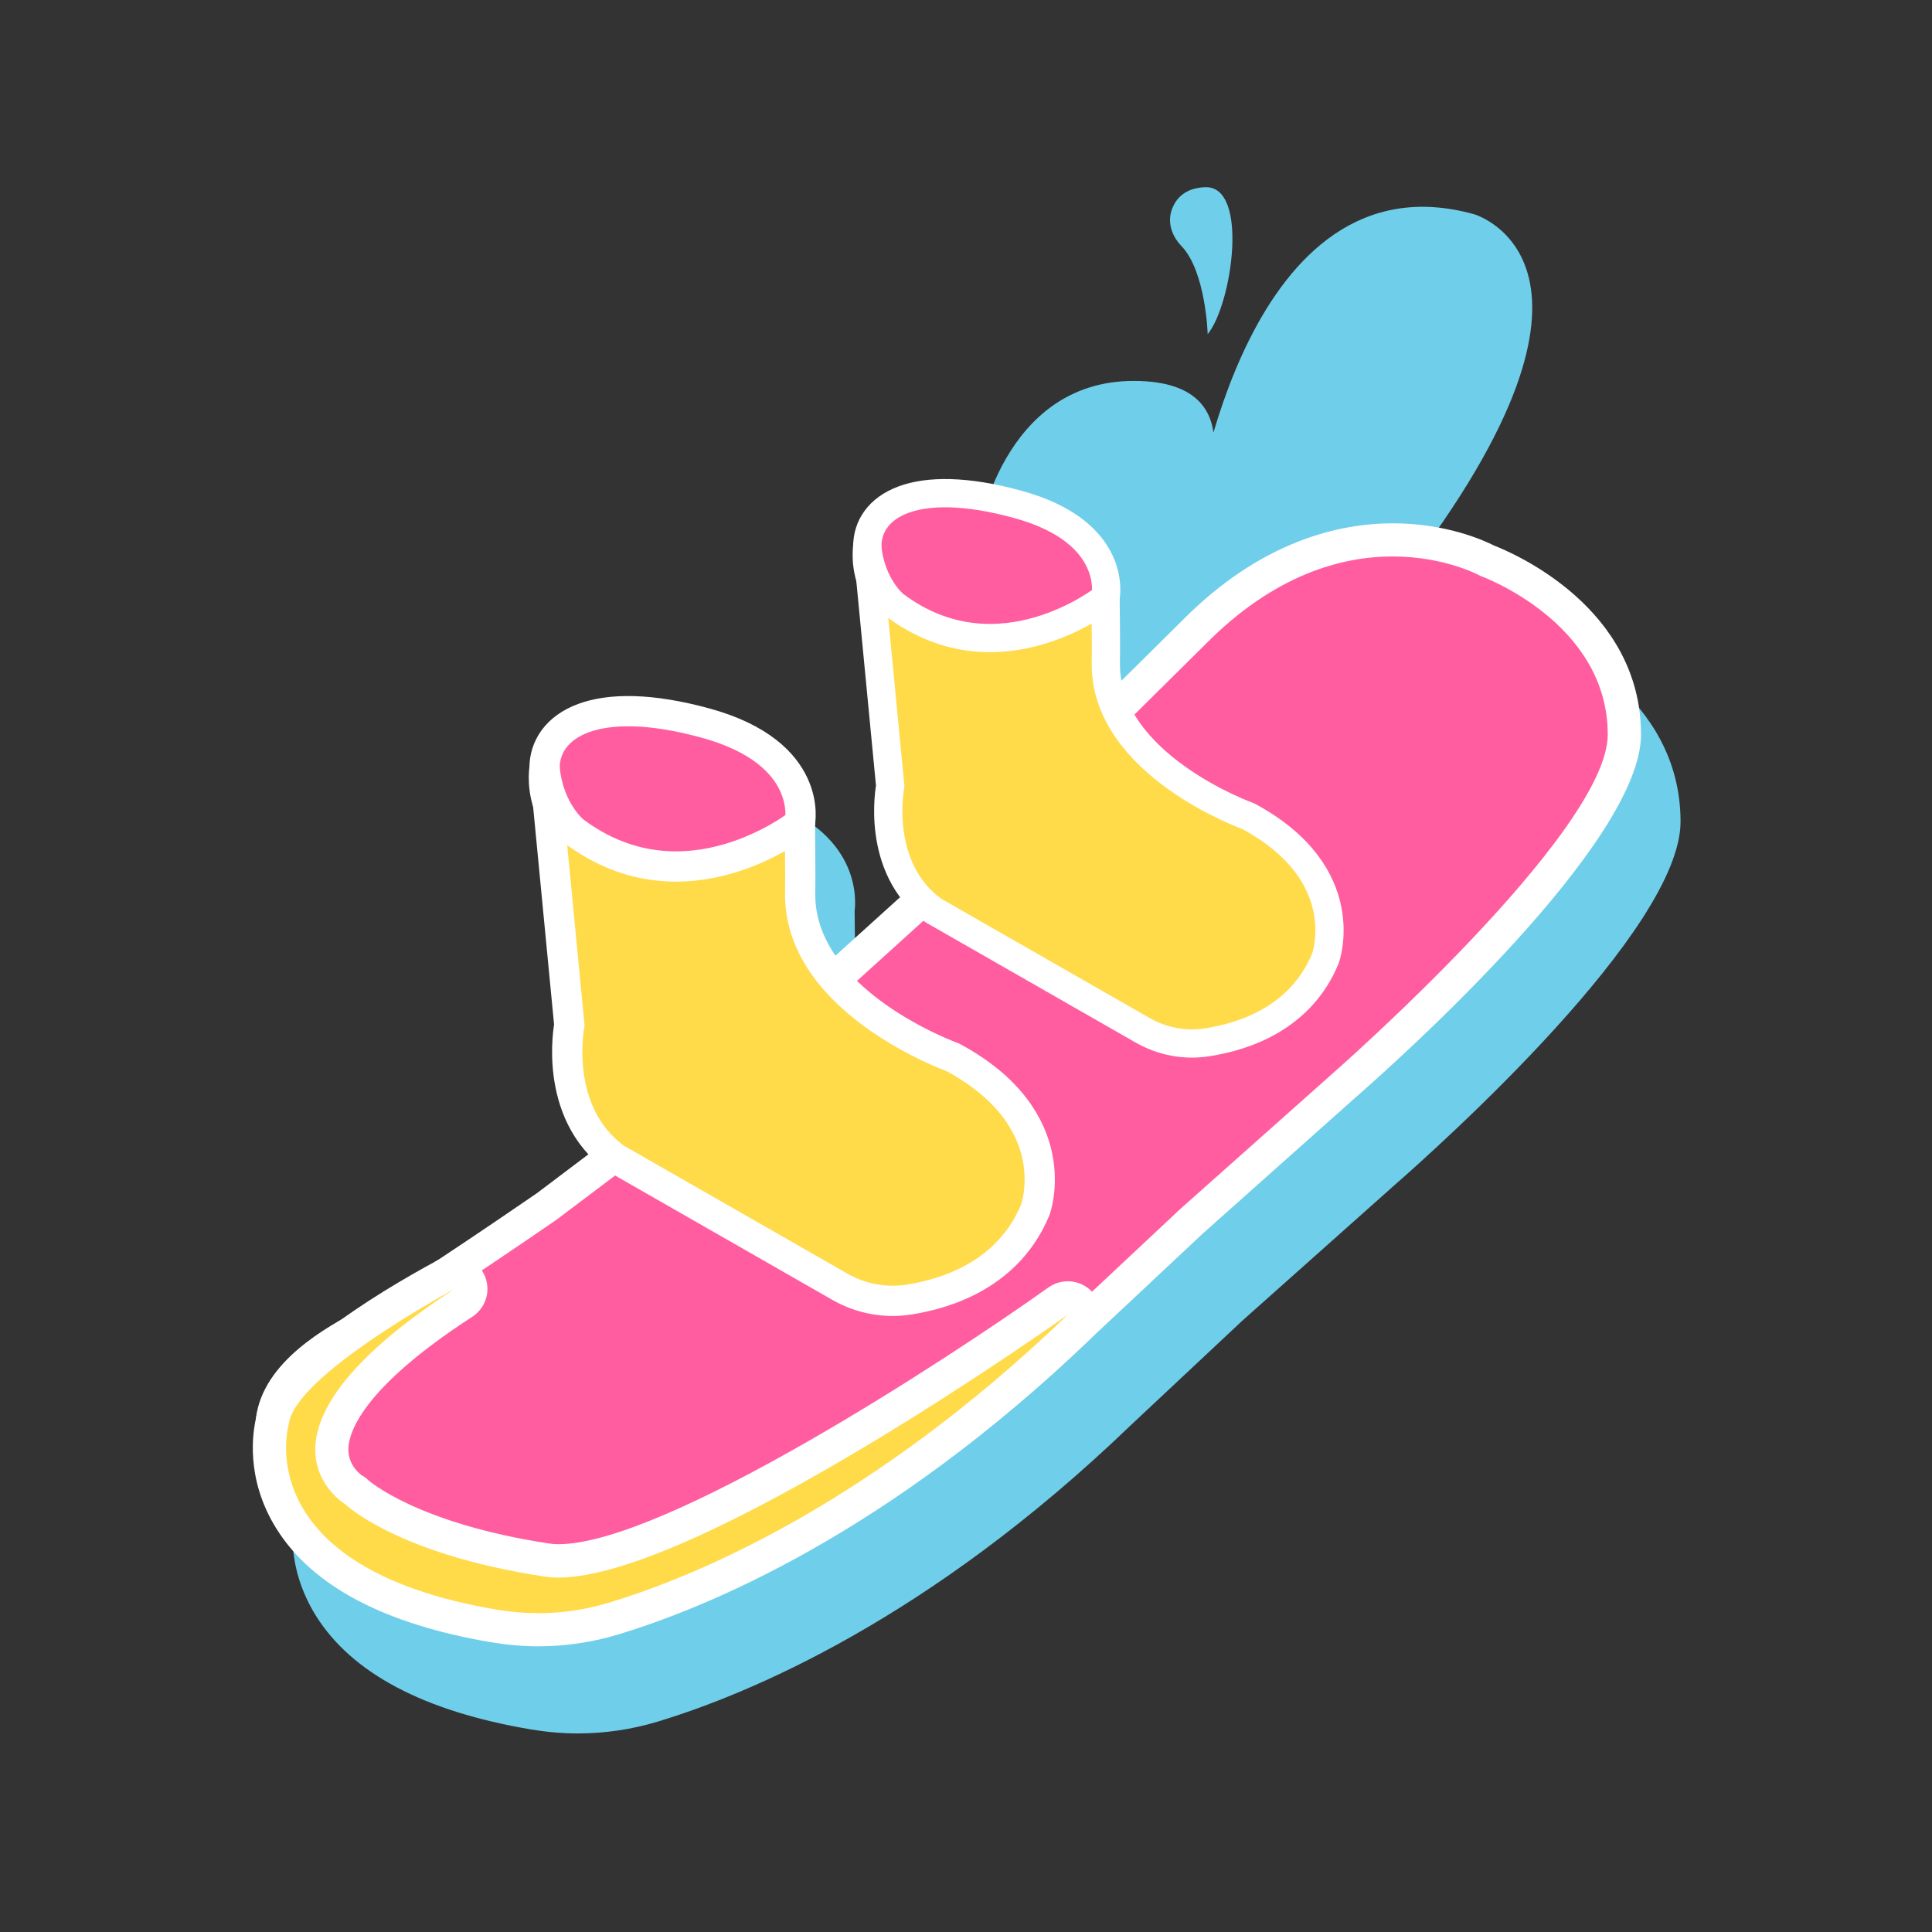
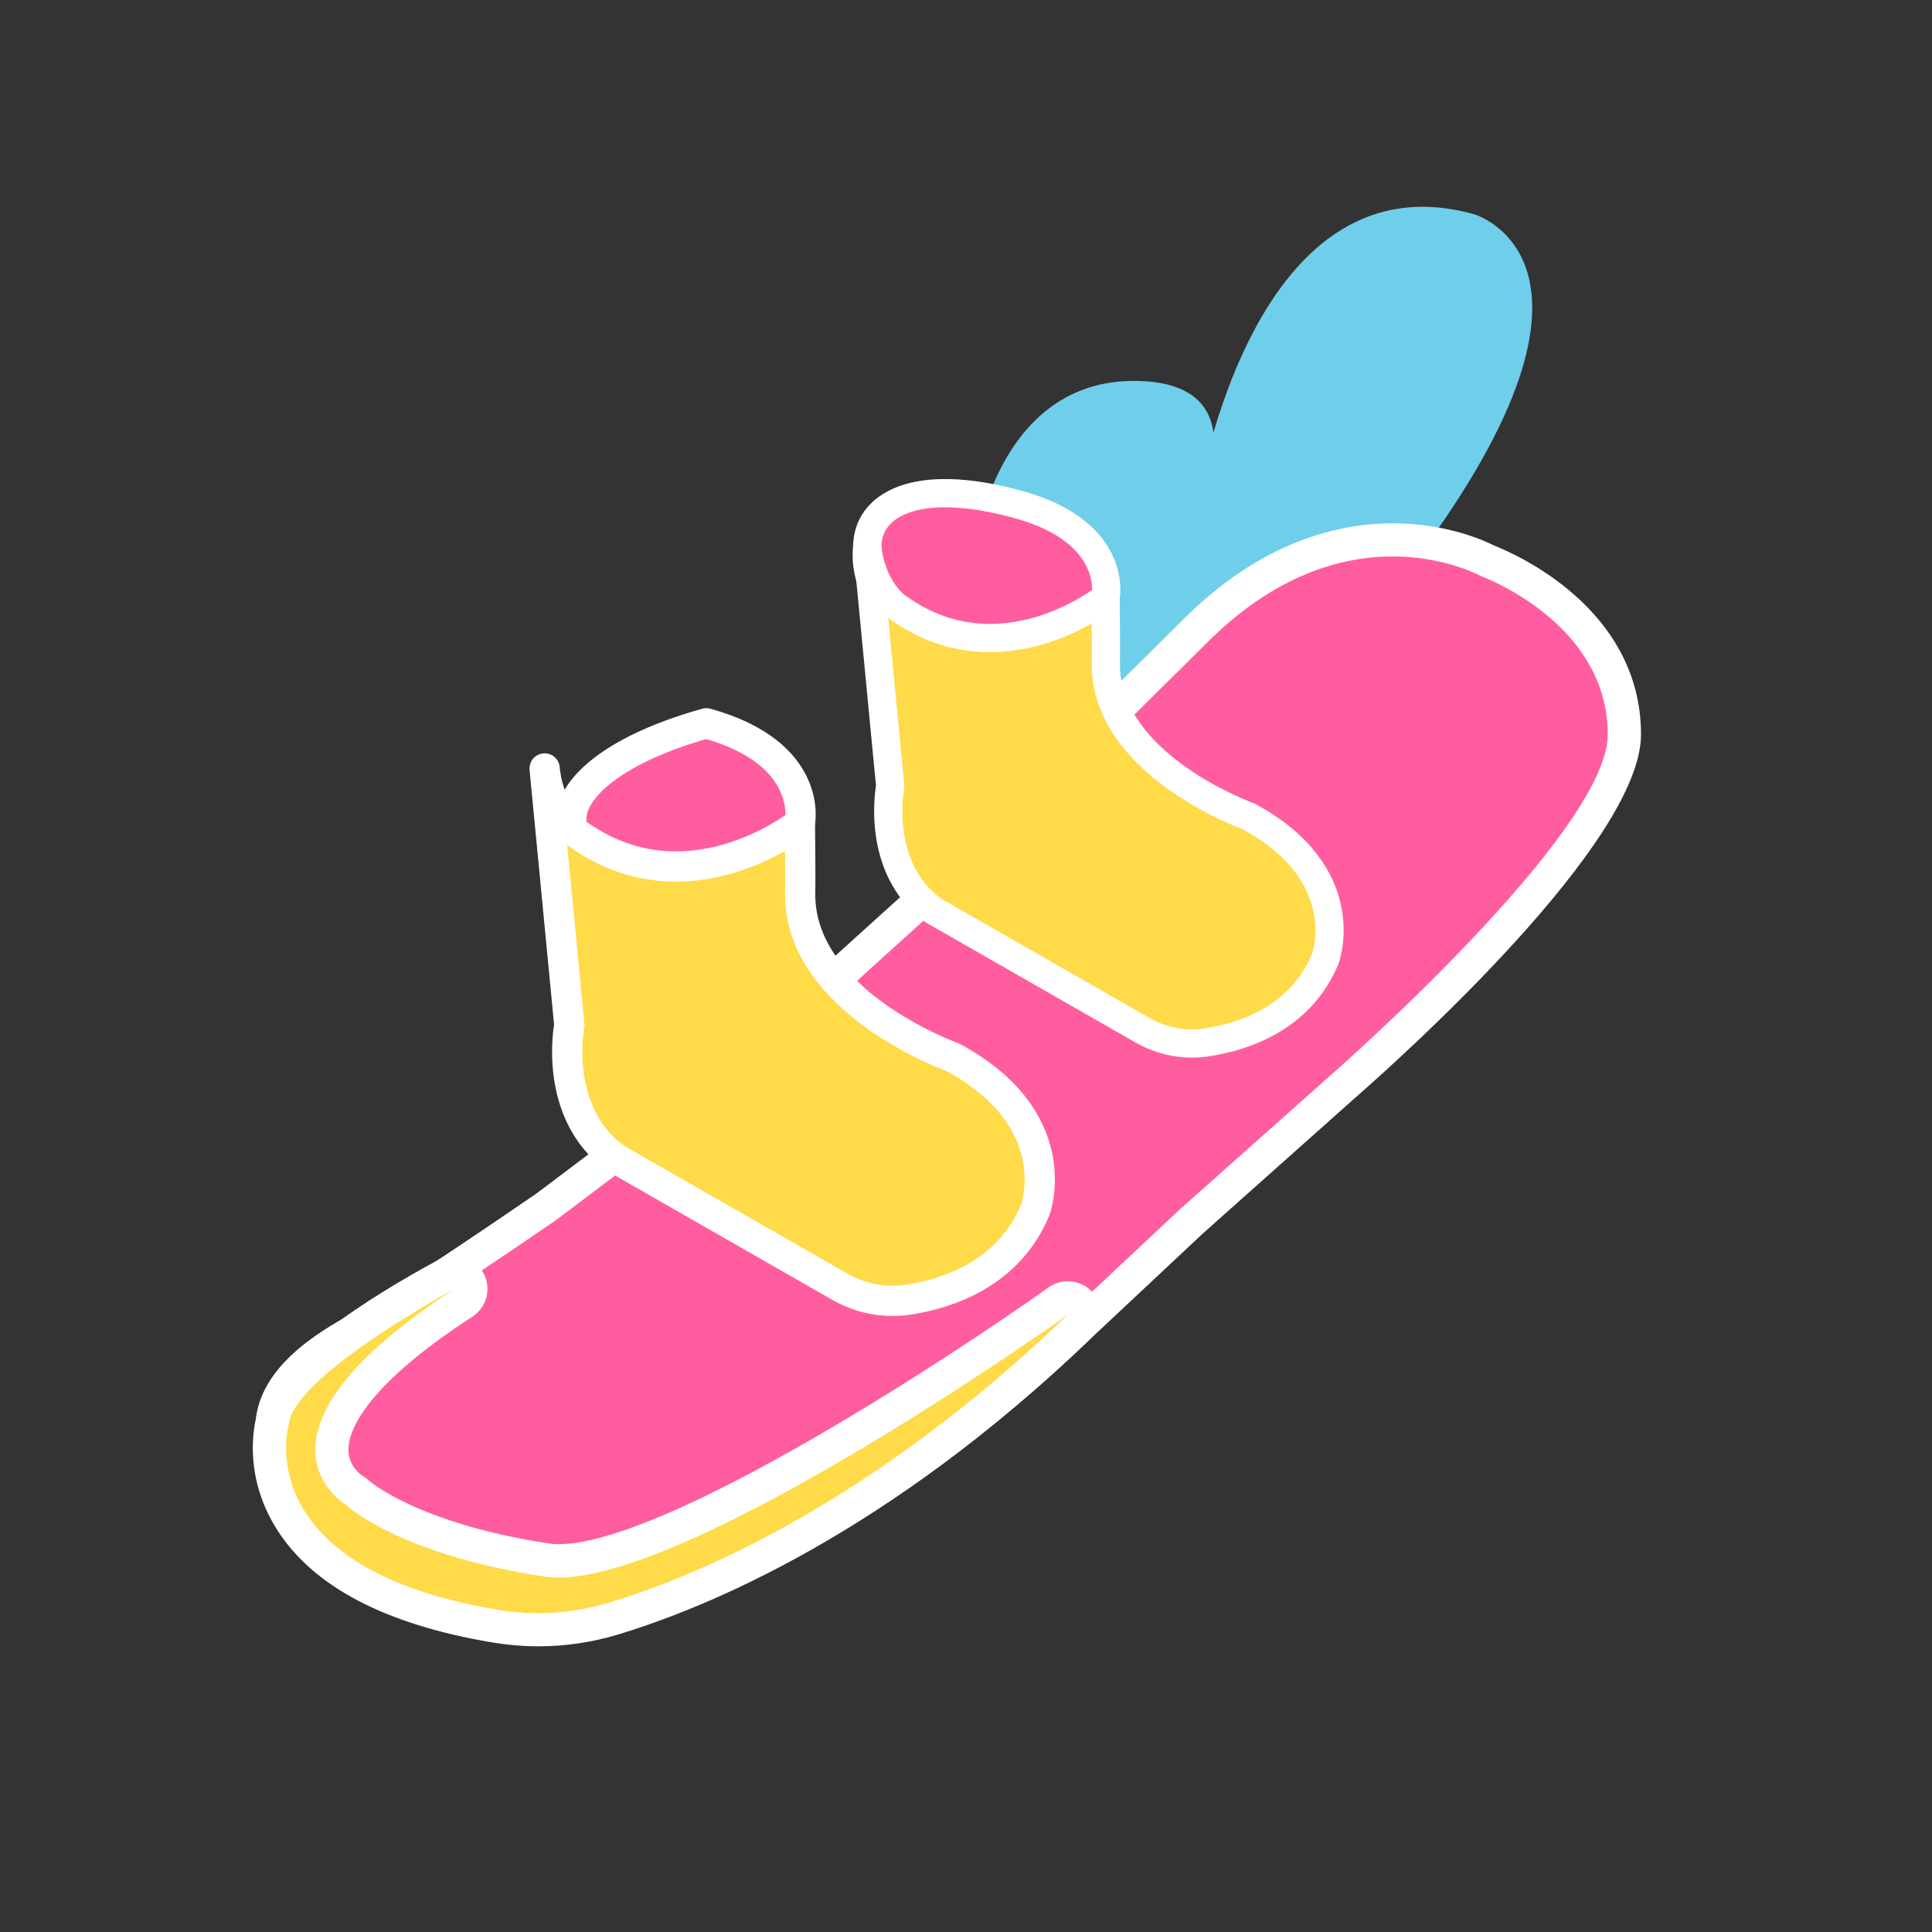
<svg xmlns="http://www.w3.org/2000/svg" width="151" height="151" viewBox="0 0 151 151" fill="none">
  <rect x="0" y="0" width="151" height="151" fill="#333333" stroke="none" />
  <path d="M76.437 41.831C76.437 41.831 78.277 29.771 88.617 29.771C98.957 29.771 93.407 40.081 93.407 40.081C93.407 40.081 97.427 11.771 115.237 16.751C115.237 16.751 128.447 20.641 109.687 45.021L82.107 65.391L71.547 73.431L76.437 41.831Z" fill="#6FCEEA" />
-   <path d="M24.697 126.291C27.507 130.781 33.157 133.761 41.517 135.171C42.727 135.371 43.947 135.481 45.167 135.481C47.277 135.481 49.357 135.171 51.357 134.571C58.387 132.451 72.537 126.631 88.347 111.421L97.097 103.221L108.907 92.701C112.657 89.421 131.347 72.661 131.347 64.221C131.347 54.311 121.427 50.061 119.867 49.451C119.057 49.041 116.127 47.711 111.937 47.711C107.847 47.711 101.647 49.041 95.417 55.381L90.737 60.021C90.667 59.621 90.627 59.201 90.617 58.771C90.647 57.851 90.607 54.191 90.597 53.591C90.717 52.591 90.957 47.391 82.967 45.181C76.547 43.401 73.277 44.491 71.667 45.721C70.457 46.641 69.787 47.961 69.767 49.441C69.717 49.791 69.637 50.901 70.017 52.231L71.557 68.201C71.407 69.131 70.887 73.491 73.447 76.921L68.397 81.491C67.447 80.111 66.817 78.531 66.817 76.751C66.847 75.761 66.807 71.841 66.797 71.201C66.927 70.131 67.177 64.561 58.617 62.201C51.737 60.301 48.237 61.471 46.517 62.781C45.227 63.771 44.497 65.181 44.477 66.771C44.427 67.141 44.337 68.341 44.747 69.771L46.397 86.871C46.227 87.941 45.587 93.251 49.097 97.021L45.057 100.071C43.397 101.211 40.217 103.371 37.257 105.341C35.097 106.511 32.337 108.121 29.827 109.921C27.237 111.391 23.587 113.891 23.117 117.631C23.117 117.661 23.117 117.681 23.117 117.711C22.837 118.801 22.277 122.411 24.697 126.291ZM111.667 50.311C111.757 50.311 111.847 50.301 111.937 50.301C111.977 50.301 112.017 50.301 112.057 50.301C111.927 50.301 111.797 50.311 111.667 50.311Z" fill="#6FCEEA" />
-   <path d="M62.517 64.331C62.517 64.331 63.677 58.881 55.207 56.531C46.397 54.101 42.557 56.731 42.557 60.051C42.557 60.051 41.327 67.021 51.217 68.111C60.397 69.111 62.517 64.331 62.517 64.331Z" fill="#FF5D9F" stroke="white" stroke-width="2.365" stroke-miterlimit="10" stroke-linecap="round" stroke-linejoin="round" />
+   <path d="M62.517 64.331C62.517 64.331 63.677 58.881 55.207 56.531C42.557 60.051 41.327 67.021 51.217 68.111C60.397 69.111 62.517 64.331 62.517 64.331Z" fill="#FF5D9F" stroke="white" stroke-width="2.365" stroke-miterlimit="10" stroke-linecap="round" stroke-linejoin="round" />
  <path d="M45.997 125.871C34.877 125.871 28.757 121.111 23.907 116.651C21.927 114.831 21.047 112.921 21.287 110.981C21.767 107.211 26.417 104.721 28.657 103.521C31.657 101.921 42.627 94.371 42.737 94.301L59.247 81.841L60.227 81.031L73.757 68.791L93.237 49.491C99.157 43.471 104.997 42.201 108.837 42.201C112.867 42.201 115.667 43.541 116.227 43.831C117.347 44.251 126.937 48.161 126.937 57.421C126.937 65.471 107.187 82.961 104.937 84.921L93.107 95.461L83.567 104.401C67.207 119.941 50.757 125.421 50.067 125.651C49.977 125.681 49.877 125.701 49.777 125.711C48.477 125.821 47.207 125.871 45.997 125.871Z" fill="#FF5D9F" />
  <path d="M108.847 43.491C112.987 43.491 115.707 45.011 115.707 45.011C115.707 45.011 125.657 48.591 125.657 57.411C125.657 65.101 104.107 83.941 104.107 83.941L92.247 94.491L82.687 103.451C66.337 118.971 49.667 124.401 49.667 124.401C48.387 124.511 47.167 124.561 45.997 124.561C35.817 124.561 30.077 120.541 24.777 115.681C18.877 110.261 26.167 106.311 29.267 104.651C32.357 103.001 43.467 95.351 43.467 95.351L60.027 82.861L61.057 82.021L74.627 69.741L94.157 50.411C99.577 44.901 104.857 43.491 108.847 43.491ZM108.847 40.901C104.747 40.901 98.557 42.231 92.307 48.591L72.847 67.861L59.367 80.061L58.427 80.831L41.957 93.261C38.867 95.391 30.467 101.081 28.047 102.381C25.617 103.681 20.567 106.381 20.007 110.821C19.707 113.201 20.727 115.491 23.037 117.611C28.077 122.241 34.417 127.171 46.007 127.171C47.257 127.171 48.557 127.111 49.897 127.001C50.097 126.981 50.287 126.941 50.477 126.881C51.177 126.651 67.897 121.081 84.477 105.341L94.007 96.411L105.837 85.871C109.567 82.611 128.257 65.851 128.257 57.411C128.257 47.501 118.337 43.251 116.777 42.641C115.967 42.231 113.037 40.901 108.847 40.901Z" fill="white" />
  <path d="M42.077 127.371C40.927 127.371 39.777 127.271 38.637 127.081C30.667 125.741 25.307 122.951 22.707 118.791C20.447 115.171 21.117 111.771 21.287 111.081C21.887 106.911 31.827 101.251 34.887 99.601C35.087 99.501 35.297 99.441 35.497 99.441C35.937 99.441 36.377 99.671 36.617 100.081C36.967 100.681 36.787 101.451 36.207 101.831C27.187 107.681 25.907 111.581 25.937 113.381C25.977 115.401 27.627 116.441 27.647 116.451C27.737 116.501 27.817 116.561 27.887 116.641C27.917 116.671 31.857 120.291 42.757 121.941C43.027 121.981 43.317 122.001 43.637 122.001C54.107 122.001 82.417 101.891 82.697 101.691C82.927 101.531 83.187 101.451 83.447 101.451C83.817 101.451 84.187 101.611 84.447 101.921C84.877 102.441 84.837 103.211 84.347 103.681C68.737 118.701 54.797 124.441 47.887 126.521C46.017 127.081 44.057 127.371 42.077 127.371Z" fill="#FFDA49" />
  <path d="M35.507 100.751C17.897 112.171 26.987 117.571 26.987 117.571C26.987 117.571 30.997 121.471 42.567 123.221C42.907 123.271 43.257 123.301 43.637 123.301C54.647 123.301 83.457 102.751 83.457 102.751C68.017 117.601 54.287 123.251 47.517 125.281C45.747 125.811 43.917 126.081 42.077 126.081C40.997 126.081 39.927 125.991 38.857 125.811C19.277 122.511 22.567 111.331 22.567 111.331C22.957 107.511 35.507 100.751 35.507 100.751ZM35.497 98.151C35.307 98.151 35.107 98.171 34.917 98.221C34.667 98.281 34.437 98.371 34.217 98.491C29.177 101.211 20.757 106.371 20.017 110.821C19.777 111.821 19.127 115.521 21.607 119.481C24.417 123.971 30.067 126.951 38.427 128.361C39.637 128.561 40.857 128.671 42.077 128.671C44.187 128.671 46.267 128.361 48.267 127.761C55.297 125.641 69.447 119.821 85.257 104.611C86.237 103.671 86.327 102.131 85.457 101.081C84.947 100.461 84.207 100.141 83.457 100.141C82.937 100.141 82.407 100.301 81.947 100.621C74.117 106.201 51.977 120.691 43.637 120.691C43.387 120.691 43.157 120.671 42.947 120.641C32.577 119.071 28.807 115.701 28.767 115.671C28.597 115.501 28.517 115.441 28.307 115.331C28.237 115.281 27.227 114.591 27.227 113.291C27.227 112.061 28.177 108.591 36.857 102.951C37.597 102.491 38.097 101.671 38.097 100.741C38.097 99.351 37.007 98.211 35.627 98.151C35.587 98.151 35.547 98.151 35.497 98.151Z" fill="white" />
  <path d="M80.917 94.551C80.917 94.551 83.517 87.501 74.457 82.631C74.457 82.631 62.577 78.391 62.537 69.961C62.567 68.881 62.517 64.341 62.517 64.341C62.517 64.341 53.587 71.511 44.857 64.971C44.857 64.971 42.887 63.411 42.567 60.061L44.497 80.121C44.497 80.121 43.157 86.921 48.107 90.531L65.647 100.571C67.287 101.511 69.187 101.861 71.047 101.571C74.227 101.071 78.867 99.481 80.917 94.551Z" fill="#FFDA49" stroke="white" stroke-width="2.365" stroke-miterlimit="10" stroke-linecap="round" stroke-linejoin="round" />
  <path d="M86.407 46.711C86.407 46.711 87.497 41.621 79.587 39.431C71.357 37.161 67.777 39.611 67.787 42.711C67.787 42.711 66.647 49.221 75.877 50.231C84.437 51.171 86.407 46.711 86.407 46.711Z" fill="#FF5D9F" stroke="white" stroke-width="2.208" stroke-miterlimit="10" stroke-linecap="round" stroke-linejoin="round" />
  <path d="M103.587 74.921C103.587 74.921 106.017 68.341 97.557 63.791C97.557 63.791 86.467 59.831 86.427 51.961C86.457 50.951 86.407 46.711 86.407 46.711C86.407 46.711 78.067 53.411 69.917 47.291C69.917 47.291 68.077 45.841 67.777 42.711L69.577 61.441C69.577 61.441 68.327 67.791 72.947 71.161L89.317 80.531C90.847 81.401 92.617 81.741 94.357 81.461C97.347 81.001 101.677 79.521 103.587 74.921Z" fill="#FFDA49" stroke="white" stroke-width="2.208" stroke-miterlimit="10" stroke-linecap="round" stroke-linejoin="round" />
-   <path d="M92.337 19.231C91.607 18.471 91.227 17.411 91.577 16.411C91.887 15.521 92.607 14.691 94.187 14.631C97.647 14.501 96.297 23.791 94.387 26.121C94.397 26.121 94.237 21.191 92.337 19.231Z" fill="#6FCEEA" />
</svg>